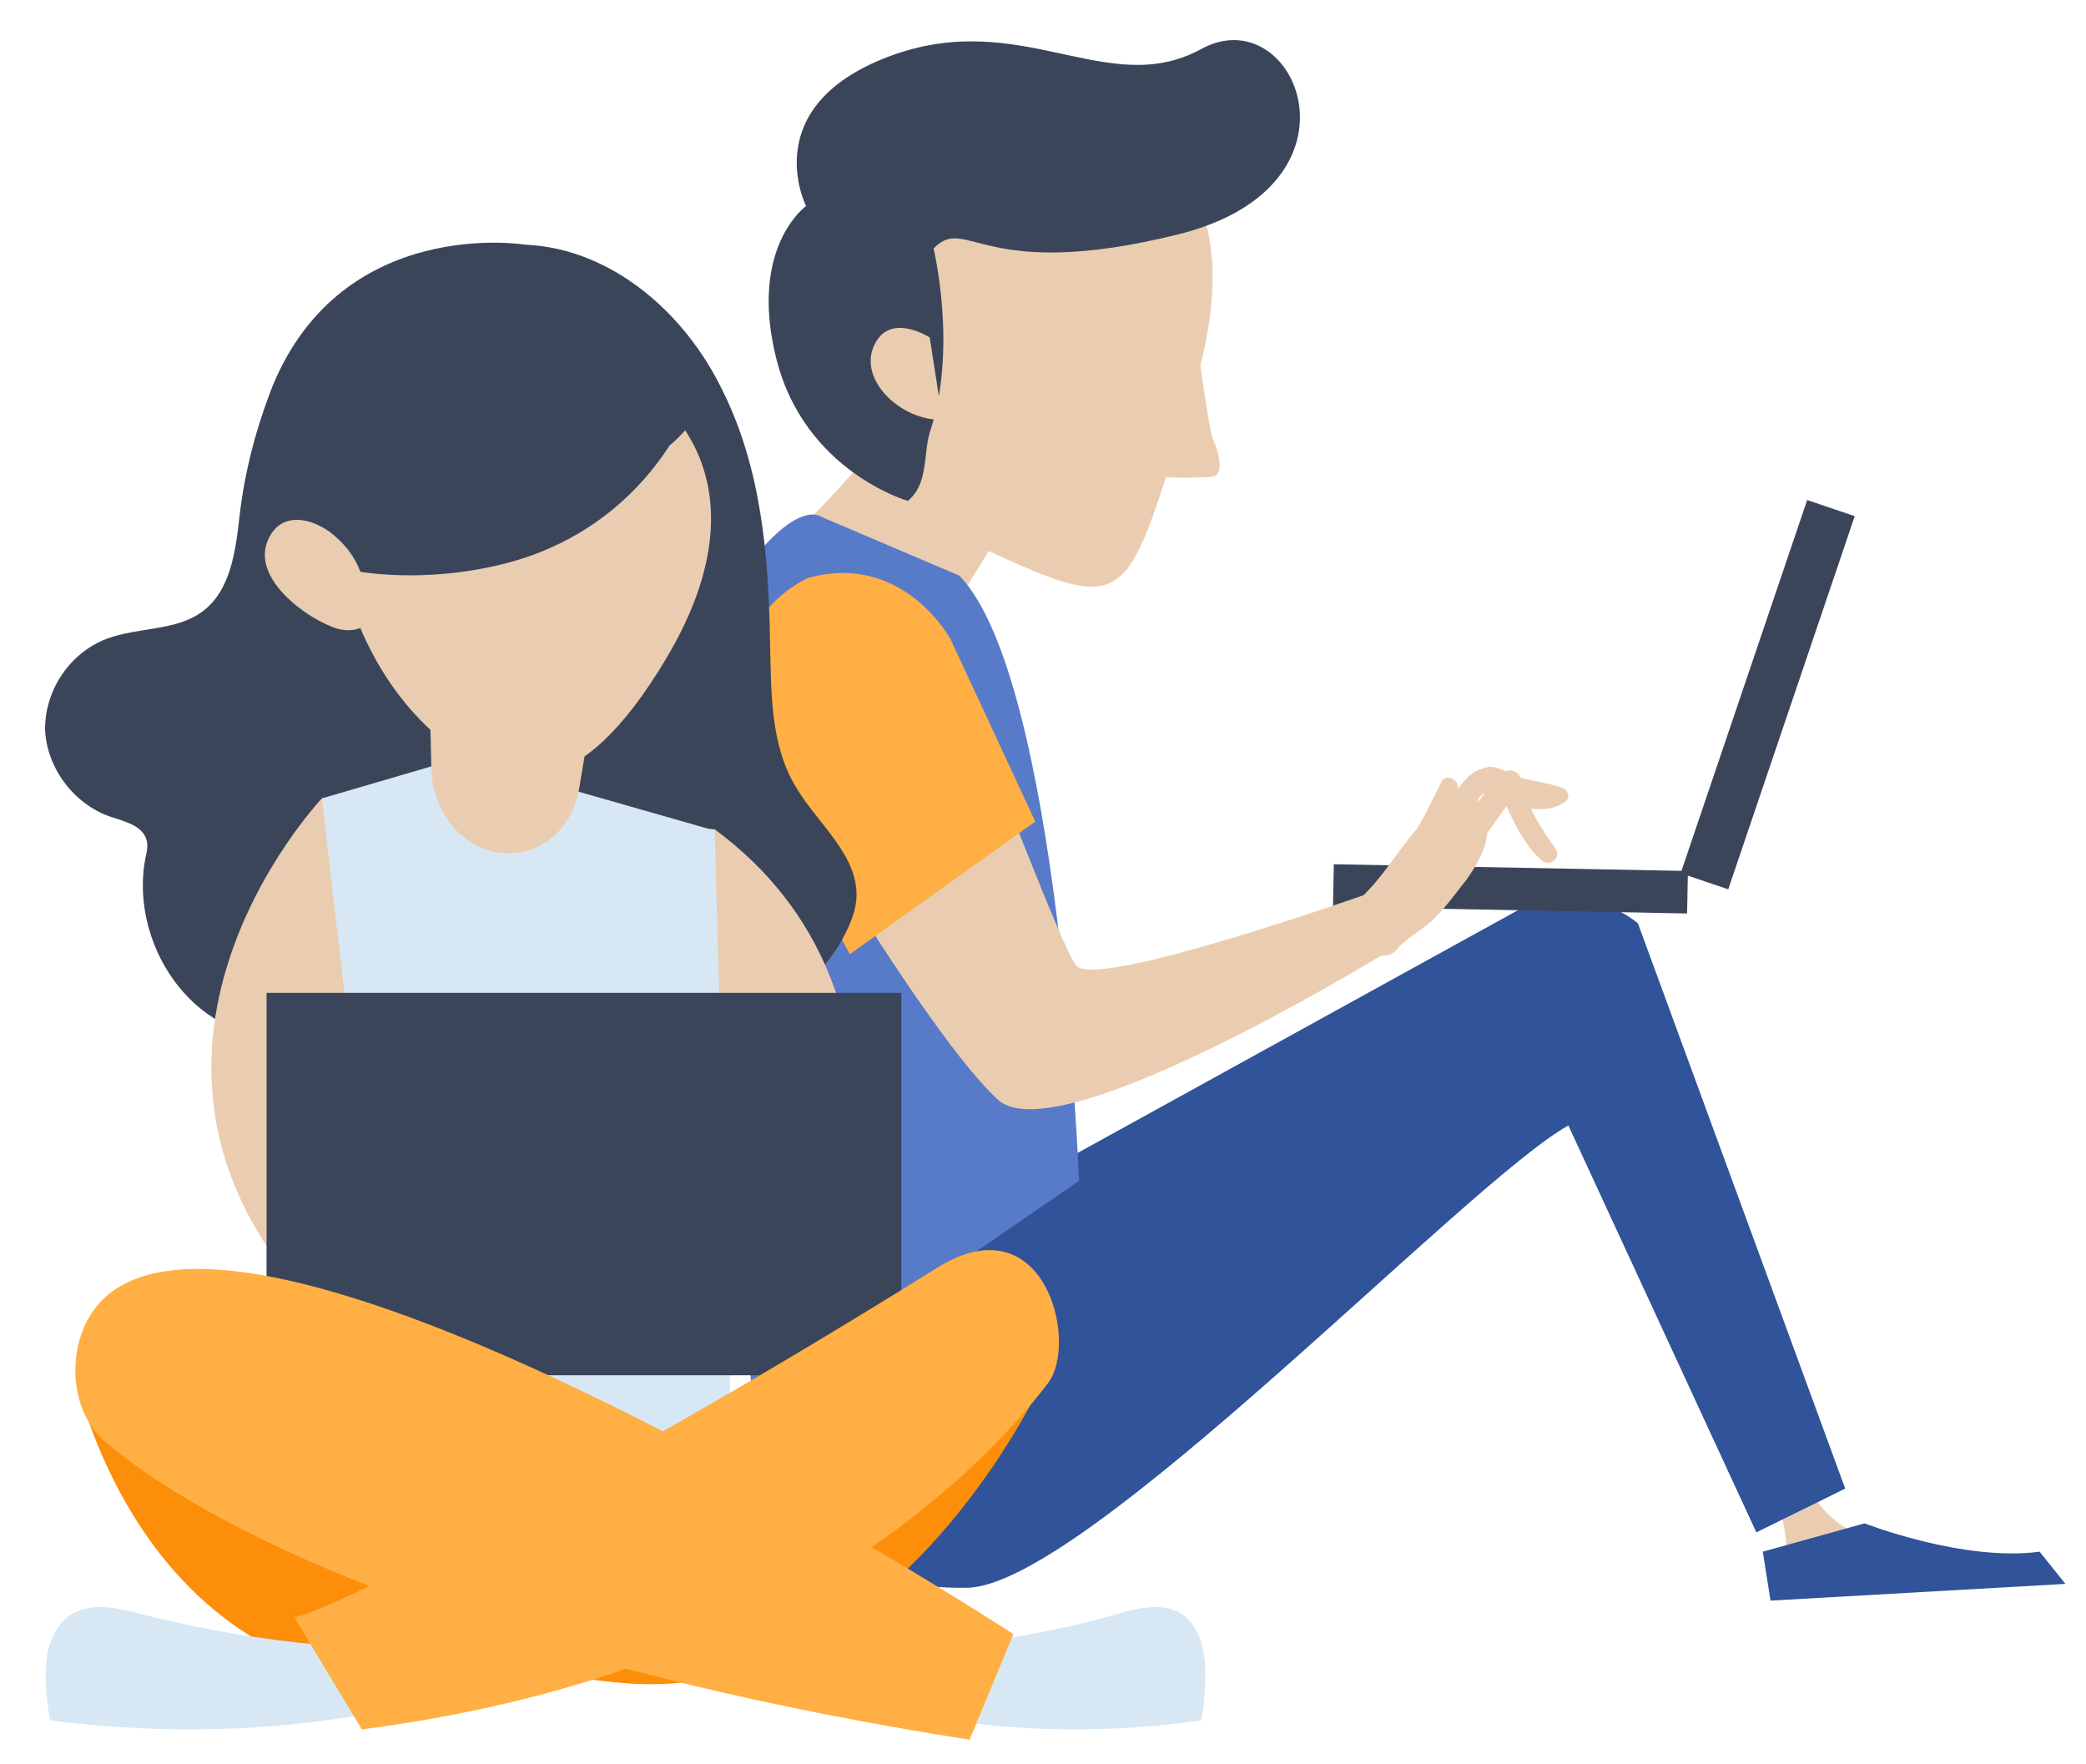
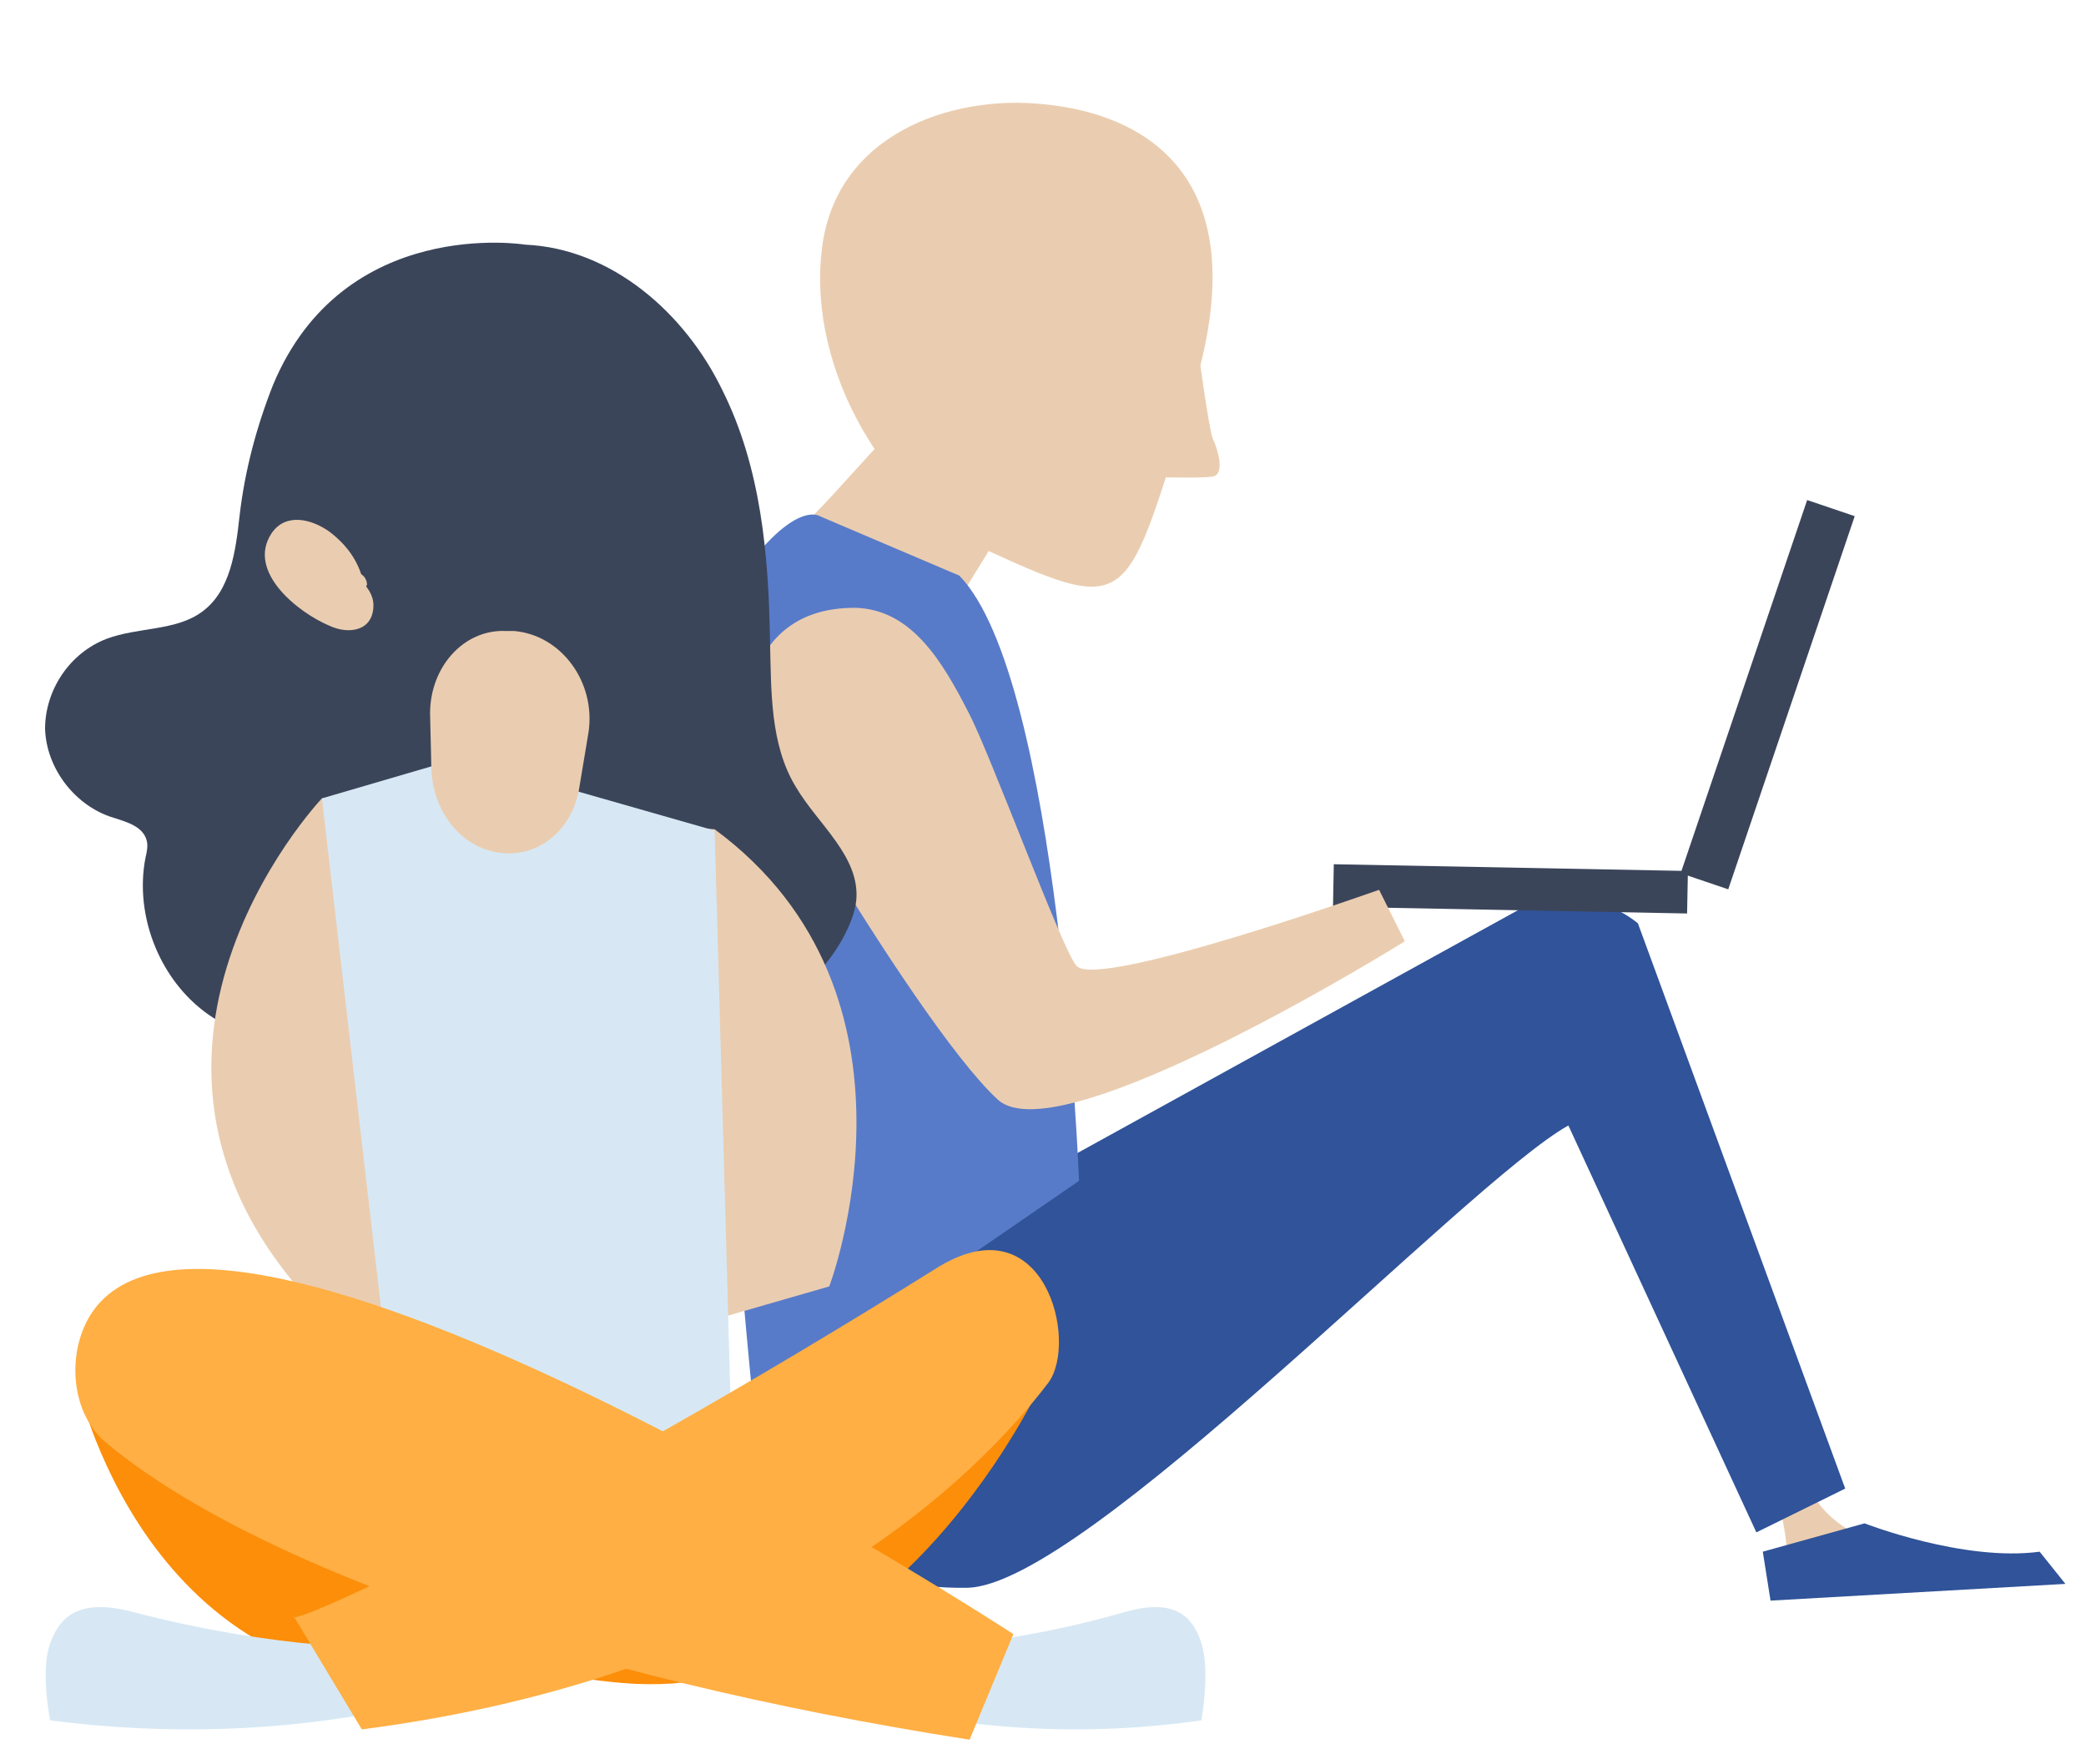
<svg xmlns="http://www.w3.org/2000/svg" version="1.1" x="0px" y="0px" viewBox="0 0 162 137" style="enable-background:new 0 0 162 137;" xml:space="preserve">
  <style type="text/css">
	.st0{fill:#EDEDED;}
	.st1{fill:#D9D9D9;}
	.st2{fill:#FFFFFF;}
	.st3{fill:#EACDB0;}
	.st4{fill:#305399;}
	.st5{fill:#587BC9;}
	.st6{fill:#3B455A;}
	.st7{fill:#FFAF43;}
	.st8{fill:#F6A676;}
	.st9{fill:#FFBD95;}
	.st10{fill:#FF8763;}
	.st11{fill:#474D87;}
	.st12{fill:#FC8E0A;}
	.st13{fill:#1E1029;}
	.st14{fill:#FF524E;}
	.st15{fill:#ECE0D3;}
	.st16{fill:#D7E8F4;}
	.st17{fill:#1A355E;}
	.st18{fill:#C4AE99;}
	.st19{fill:#7DB5DB;}
	.st20{fill:#1D262D;}
</style>
  <g id="BACKGROUND">
</g>
  <g id="OBJECTS">
    <g>
      <path class="st3" d="M59,48.1c-1.6-0.6-1.9-2.7-0.6-3.7c2.3-2,4.4-3.9,6.3-6l4.1-4.5c2.3-2.6,5.9-2.9,8.2-0.8l0,0    c2.1,2,2.4,5.4,0.7,8.2l-3.2,5.2C69.5,51.1,62.9,49.6,59,48.1z" />
      <path class="st3" d="M92.5,30.9c-5.1,15.9-4.4,17.1-15.7,11.9c-8.1-3.8-14-14.1-13-23.2c0.9-9.1,10-12.3,17.3-11.5    C88.4,8.8,98.1,13.3,92.5,30.9z" />
      <g>
        <path class="st3" d="M137.2,114.5c0,0,2,3.7,1.5,8c-0.3,1.9,11.5-0.3,11.5-0.3c0.6,0.9,7.2-0.1,7.3-0.1c0,0,1.4-1.7-1.5-1.4     c-2.9,0.3-13.2,0.9-15.8-5.8L137.2,114.5z" />
        <path class="st4" d="M59.7,107.1c0,0-2.1,16.5,15.4,16.2c9.1-0.1,38.8-31.5,46.7-35.9l14.6,31.6l6.9-3.4l-16.1-43.9     c-2.5-2-5.8-2.5-8.8-1.3L72.5,95.7L59.7,107.1z" />
        <path class="st4" d="M136.9,120.5l7.9-2.2c0,0,7.7,3,13.6,2.2l2,2.5l-22.9,1.3L136.9,120.5z" />
      </g>
      <path class="st5" d="M58.5,109.1l25.3-17.4c0,0-1.5-39-9.3-47l-10.8-4.6c0,0-2.3-1.7-7.6,6.7C52.8,52,58.5,109.1,58.5,109.1z" />
-       <path class="st6" d="M70.5,38.9c0,0-8-2.3-10.2-11S62.6,16,62.6,16s-3.9-7.7,6.4-11.6s17,3.4,24.3-0.6s13.5,10.6-1.8,14.4    s-16.4-1.6-19,1.1c0,0,1.9,7.8-0.3,14.3C71.7,35.3,72.1,37.6,70.5,38.9z" />
      <path class="st3" d="M73.2,32.6l-1-6.4c0,0-3.1-2-4.3,0.6C66.6,29.5,70,32.7,73.2,32.6z" />
      <rect x="135.3" y="38.7" transform="matrix(0.947 0.321 -0.321 0.947 24.639 -41.248)" class="st6" width="3.9" height="30.6" />
      <rect x="115.7" y="55.2" transform="matrix(-1.905178e-02 1 -1 -1.905178e-02 188.488 -47.01)" class="st6" width="3.3" height="27.5" />
      <path class="st3" d="M58.7,52c-1.9,4.5,2.4,9.6,5,13.8c4.5,7.5,10.5,16.6,13.8,19.6c4.8,4.4,31.6-12.3,31.6-12.3l-2-4    c0,0-21.9,7.8-23.5,5.9c-1.1-1.2-6.7-16.5-8.4-19.7c-2-3.9-4.4-8-8.8-8.1C62.1,47.2,59.9,49.3,58.7,52z" />
-       <path class="st7" d="M62.7,44.9c0,0-7.8,3.4-5.2,13.6L66,74.1l14.4-10.3l-6.6-14.2C73.8,49.6,70.1,42.8,62.7,44.9z" />
-       <path class="st3" d="M121.5,62.3c0.5-0.3,0.3-0.9-0.1-1.1c-1.1-0.4-2.2-0.5-3.3-0.8c-0.2-0.5-0.8-0.7-1.2-0.5    c-0.6-0.3-1.1-0.5-1.8-0.2c-0.8,0.2-1.4,0.9-1.9,1.6c0.2-0.8-1-1.3-1.3-0.5c-0.6,1.2-1.2,2.5-1.9,3.6c-1.8,2.1-3.4,5.1-5.8,6.4    c-0.7,0.4-0.4,1.6,0.4,1.6c0.3,0,0.6,0,0.9-0.1c0.1,1.5,2,2.7,3.1,1.3c0.8-0.9,2.1-1.5,2.9-2.4c0.9-0.9,1.6-1.9,2.4-2.9    c0.7-1,1.5-2.3,1.6-3.6c0.5-0.7,1-1.4,1.5-2.1c0.7,1.6,1.5,3.1,2.7,4.2c0.6,0.6,1.6-0.2,1.1-0.9c-0.7-1-1.4-2-1.9-3.1    C119.9,62.9,120.8,62.8,121.5,62.3z M115.3,61.6C115.3,61.6,115.3,61.6,115.3,61.6c-0.2,0.3-0.4,0.5-0.6,0.8c0,0,0,0,0,0    C114.8,62,115,61.7,115.3,61.6z" />
      <path class="st3" d="M93,26.8c0,0,0.9,6.7,1.2,7.3c0.3,0.6,1,2.7,0,2.9s-5.9,0-5.9,0l-1-10.2H93z" />
    </g>
    <g>
      <g>
        <path class="st6" d="M40.8,19c6.7,0.3,12.4,5.3,15.3,11.3c3,6,3.6,12.8,3.7,19.5c0.1,3.9,0,8,2,11.3c1.7,2.9,5,5.4,4.7,8.8     c-0.1,1-0.5,1.9-0.9,2.7c-1.2,2.3-3.1,4.3-5.4,5.4c-2.4,1.1-5.2,1.2-7.5,0c0.3,2.1,0.6,4.5-0.7,6.2c-0.6,0.8-1.5,1.3-2.4,1.7     c-3.6,1.7-7.8,2.5-11.7,1.4c-3.9-1-7.3-4.2-7.9-8.1c-4,2.5-9.5,2.4-13.5-0.2s-6.1-7.8-5.2-12.4c0.1-0.4,0.2-0.9,0.1-1.3     c-0.3-1.2-1.7-1.5-2.9-1.9c-2.8-1-4.9-3.8-5-6.8c0-3,1.9-5.9,4.8-7c2.4-0.9,5.4-0.6,7.4-2.1c2.2-1.6,2.6-4.7,2.9-7.4     c0.4-3.5,1.3-6.9,2.6-10.2C26.7,16.7,40.8,19,40.8,19z" />
      </g>
      <path class="st3" d="M25,62c0,0-20.1,21.2,1.2,41.2l21.9,1.4l16.3-4.7c0,0,8.6-22.6-8.9-35.5" />
      <polygon class="st16" points="39.4,59.9 55.5,64.5 57,118.3 31.5,118 25,62 35.6,58.9   " />
      <path class="st3" d="M45.7,56.9l-0.7,4.2c-0.5,3.4-3.3,5.6-6.3,5.1h0c-2.9-0.4-5.1-3.2-5.2-6.5l-0.1-4.3c0-3.6,2.6-6.5,5.8-6.4    l0.7,0C43.6,49.3,46.3,53,45.7,56.9z" />
-       <path class="st3" d="M51.7,51.2C45,62.4,39.5,61.9,33.9,57.1c-6.6-5.7-9.7-16.3-6.5-23.9s12.4-7.8,19.1-5.1S59.3,38.5,51.7,51.2z" />
      <path class="st6" d="M54.7,31.2c0.4-0.8,0.4-1.5,0.2-2.2c0.2-1.4-1.3-2.3-2.6-2.1c-0.2,0-0.3,0-0.5,0c-0.3-0.1-0.7-0.1-1,0    c-1.4-1-2.9-1.8-4.5-2.4c-0.5-0.2-1-0.4-1.5-0.5c-1.7-0.5-3.5-0.7-5.3-0.6c-0.6-0.2-1.3-0.2-1.9,0.1c-0.1,0.1-0.2,0.1-0.4,0.2    c-0.5,0.1-1,0.2-1.5,0.3c-6.7,1.8-12,9.2-15.3,14.9c-0.7,1.2-0.1,2.6,0.9,3.2c5.4,3.5,14.8,3.1,20.6,0.8c4.3-1.7,7.7-4.6,10.1-8.3    C53.2,33.6,54,32.5,54.7,31.2z" />
      <g>
        <g>
          <path class="st3" d="M27.5,44.6C27.5,44.6,27.4,44.6,27.5,44.6c0.2,0.2,0.5,0.4,0.7,0.5c-0.4-1.6-1.3-2.8-2.6-3.8      c-1.4-1-3.4-1.5-4.5,0.1c-2,3,2.1,6.2,4.5,7.2C27.1,49.3,29,49,29,47c0-0.8-0.5-1.5-1.1-2c-0.6-0.6-1.4-1.3-2.1-1.7      c-1.5-0.8-3.1,0.5-2.8,2.1c0.3,1.6,2.2,2,3.5,1.3c1.3-0.8,0.4-2.7-1-2.4c-0.7,0.1-1.5,1-1,1.6c0.2,0.2,0.6,0.5,0.8,0.7      c0.2,0.2,0.4,0.4,0.7,0.6c0.1,0.1,0.2,0.1,0.2,0.2c1.1-0.7,1.4-1.1,0.8-1.2c-0.4-0.3-0.9-0.4-1.3-0.7c-0.5-0.3-0.9-0.7-1.3-1.1      c-0.3-0.3-0.5-0.6-0.7-1c0.1,0.3-0.2,0.1,0.3,0.4c0.2,0.2,0.4,0.3,0.6,0.4c0.9,0.7,1.4,1.8,2.5,2.2c0.3,0.1,0.7,0,0.9-0.3      c0.2-0.2,0.4-0.4,0.5-0.7C28.5,44.8,27.9,44.3,27.5,44.6L27.5,44.6z" />
        </g>
      </g>
-       <rect x="20.7" y="77.1" class="st6" width="49.3" height="29.7" />
      <path class="st12" d="M5.9,107c0,0,5.2,25.5,29.8,23.7s14.7-11.8,14.7-11.8L5.9,107z" />
      <path class="st16" d="M36.4,131.1c0,0-13.2,5-32.5,2.5c0,0-0.8-3.8,0-6s2.4-3.5,6.5-2.4c4.2,1.1,13.6,3.2,23,2.7L36.4,131.1z" />
      <path class="st16" d="M63.7,131.1c0,0,12.1,5,29.6,2.5c0,0,0.7-3.8,0-6s-2.2-3.5-6-2.4c-3.8,1.1-12.4,3.2-20.9,2.7L63.7,131.1z" />
      <path class="st12" d="M81.1,107c0,0-11.5,25.5-32.7,23.7s-5.7-11.8-5.7-11.8L81.1,107z" />
      <path class="st7" d="M81.4,107.4c-5.5,7.2-20.8,22.7-53.3,26.9l-5.3-8.8c-0.9,1.2,20.3-8.5,49.9-27    C81.1,93.2,83.8,104.2,81.4,107.4z" />
      <path class="st7" d="M8.2,112c11.1,9.3,35.7,18.2,67.1,23.1l3.4-8.2c0,0-62.9-41-71.9-24.4C5.2,105.5,5.6,109.8,8.2,112z" />
    </g>
  </g>
  <g id="DESIGNED_BY_FREEPIK">
</g>
</svg>